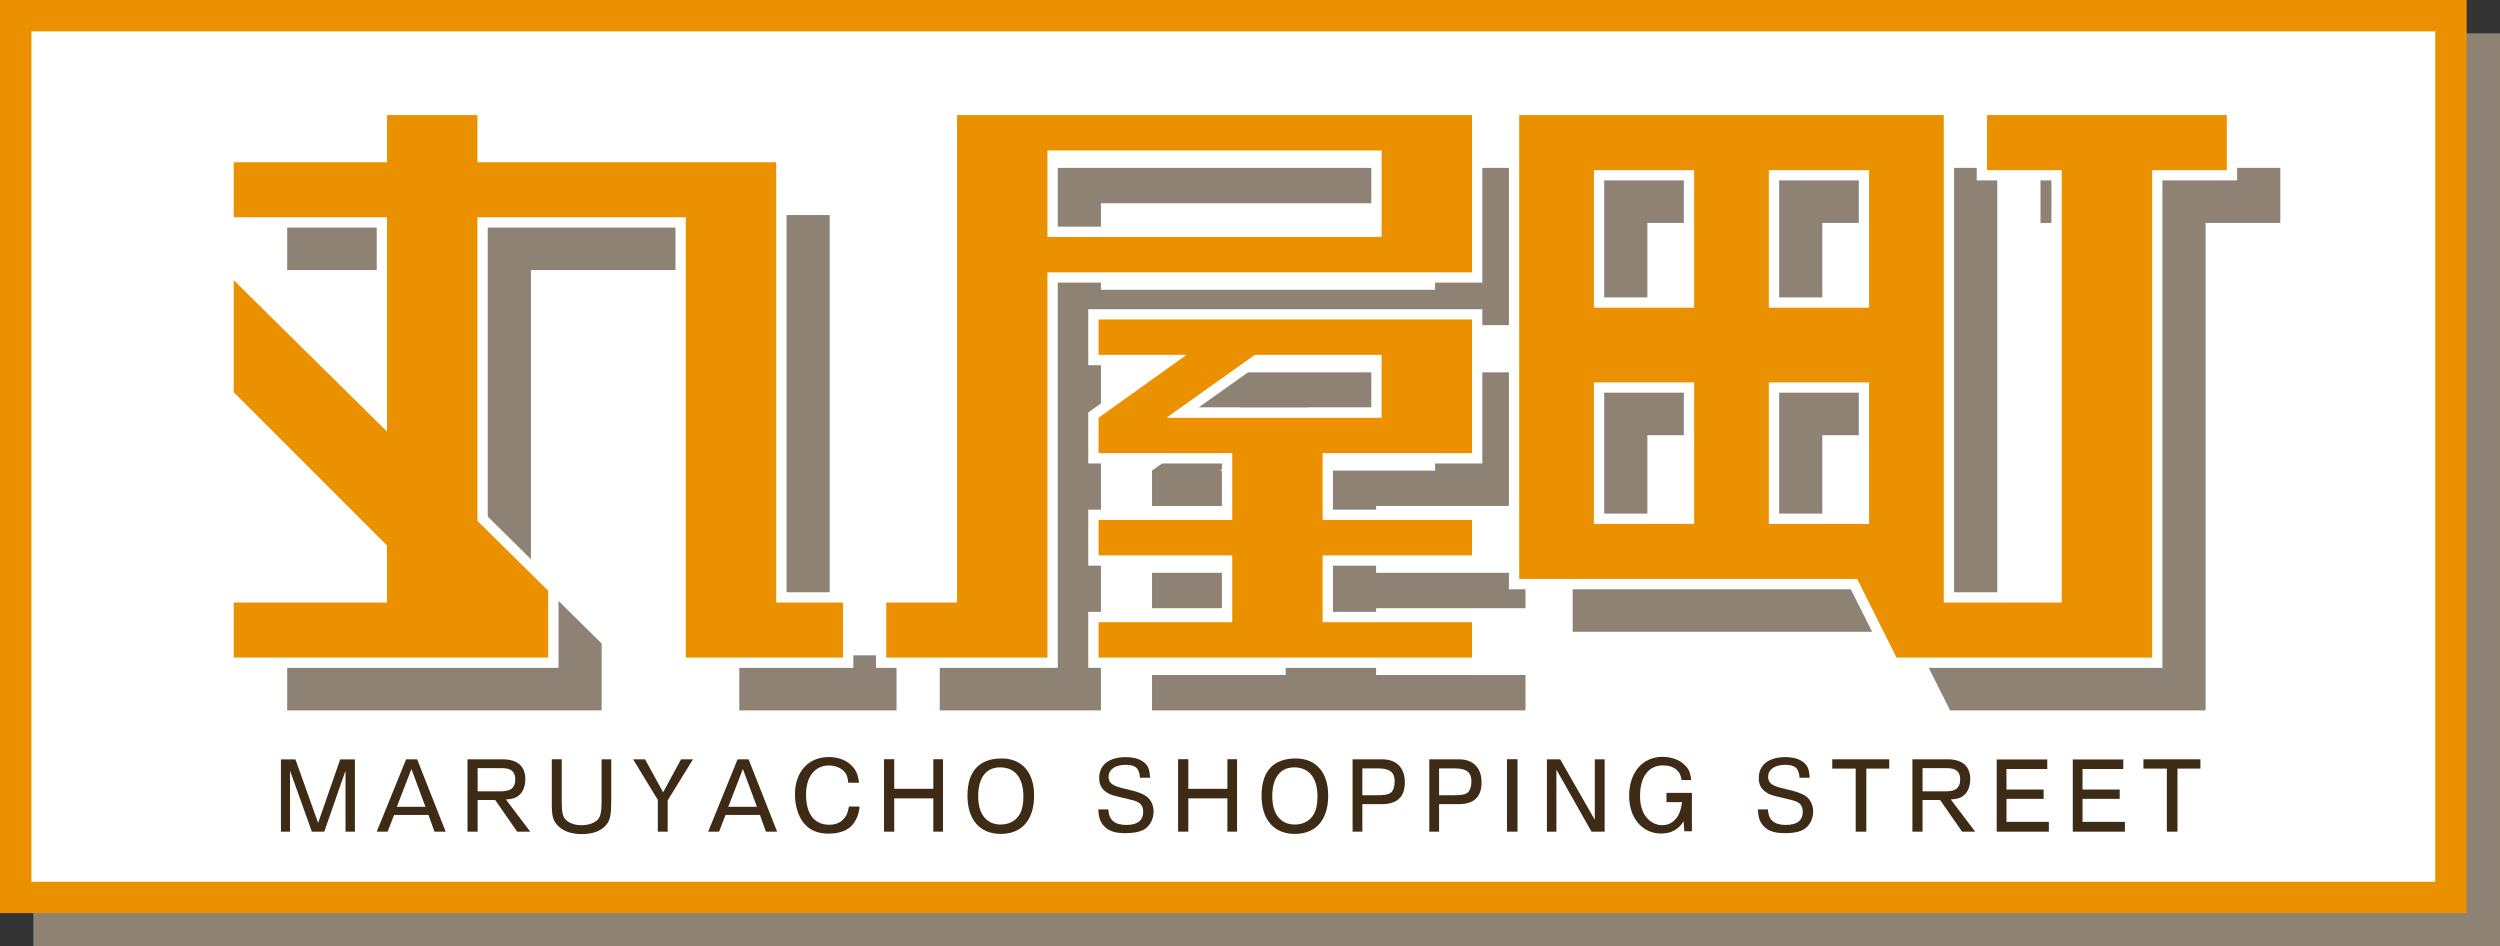
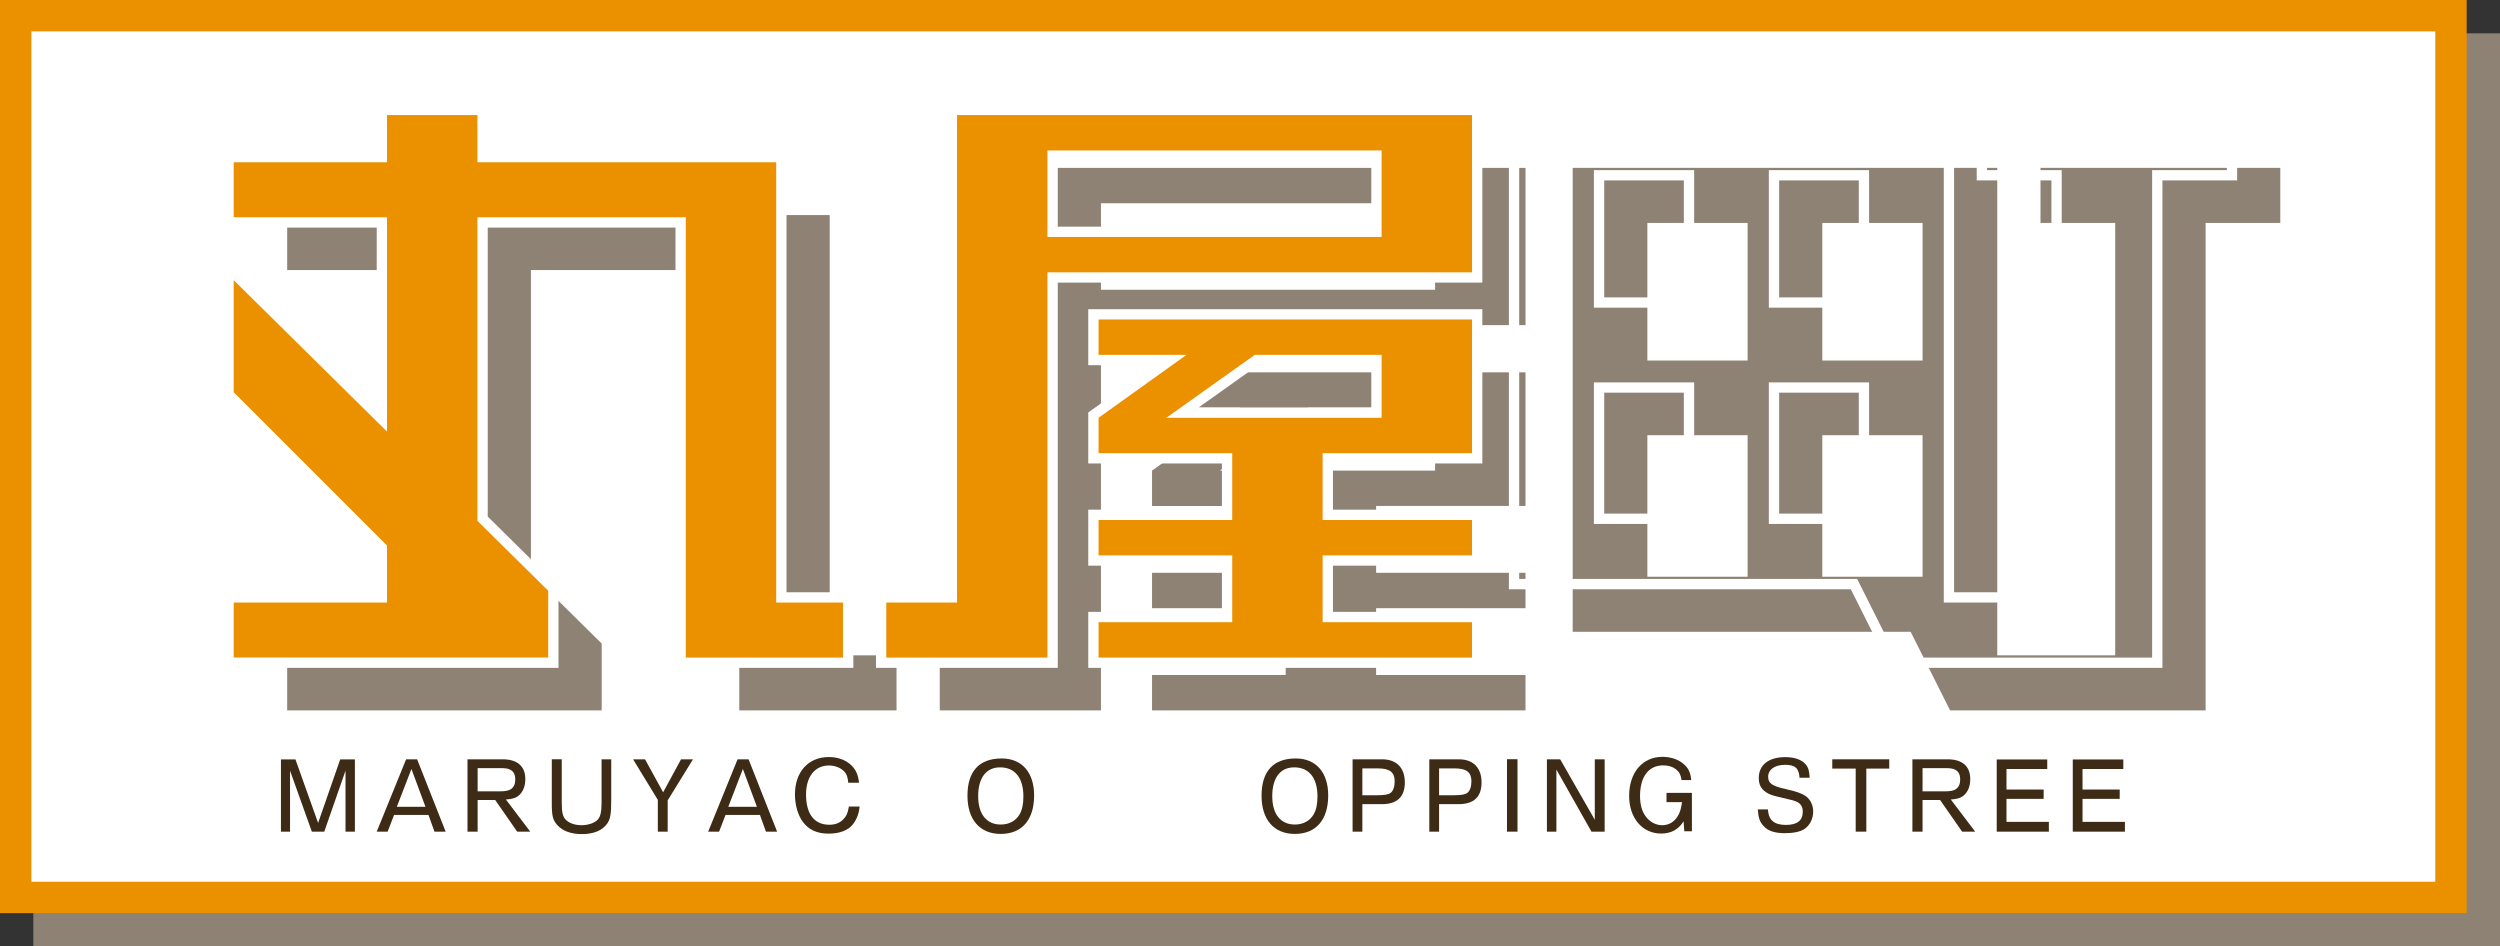
<svg xmlns="http://www.w3.org/2000/svg" id="_レイヤー_2" viewBox="0 0 659.024 249.497">
  <rect x="0" y="0" width="659.024" height="249.497" fill="#333333" stroke="none" />
  <defs>
    <style>.cls-1{fill:#fff;}.cls-2{fill:#eb9100;}.cls-3{fill:#8e8274;}.cls-4{fill:#3e2b15;}</style>
  </defs>
  <g id="_レイヤー_1-2">
    <g>
      <rect class="cls-3" x="8.784" y="8.784" width="650.24" height="240.713" />
      <g>
        <rect class="cls-1" x="4.141" y="4.141" width="641.958" height="232.43" />
        <path class="cls-2" d="m641.958,8.283v224.148H8.283V8.283h633.675m8.283-8.283H0v240.713h650.24V0h0Z" />
      </g>
      <path class="cls-4" d="m89.68,200.186h3.874v19.045h-2.475v-16.071l-5.599,16.071h-3.274l-5.749-16.071v16.071h-2.399v-19.045h3.824l5.974,16.745,5.824-16.745Z" />
      <path class="cls-4" d="m109.957,200.16l7.523,19.07h-2.949l-1.575-4.398h-9.073l-1.7,4.398h-2.874l7.748-19.07h2.899Zm2.199,12.521l-3.699-9.972-3.849,9.972h7.548Z" />
      <path class="cls-4" d="m139.78,219.231h-3.449l-5.798-8.348h-4.624v8.348h-2.674v-19.07h9.272c3.874,0,5.974,1.824,5.974,5.224,0,1.8-.575,3.299-1.625,4.224-.85.75-1.725,1.025-3.499,1.15l6.423,8.473Zm-8.048-10.622c1.525,0,2.425-.2,3.024-.625.725-.55,1.075-1.375,1.075-2.5,0-2.074-1.1-2.999-3.524-2.999h-6.398v6.124h5.823Z" />
      <path class="cls-4" d="m148.082,200.16v11.247c0,2.774.25,3.824,1.075,4.699.85.875,2.399,1.425,4.124,1.425,1.825,0,3.524-.601,4.324-1.5.7-.8.975-2.1.975-4.624v-11.247h2.549v10.572c0,3.824-.225,5.124-1.024,6.323-1.275,1.85-3.574,2.824-6.699,2.824-2.874,0-5.074-.8-6.523-2.399-1.125-1.274-1.424-2.399-1.424-5.573v-11.747h2.624Z" />
      <path class="cls-4" d="m170.033,200.16l4.774,8.698,4.724-8.698h3.149l-6.673,10.822v8.248h-2.599v-8.373l-6.523-10.697h3.149Z" />
      <path class="cls-4" d="m197.331,200.16l7.523,19.07h-2.949l-1.575-4.398h-9.073l-1.7,4.398h-2.874l7.748-19.07h2.899Zm2.199,12.521l-3.699-9.972-3.849,9.972h7.548Z" />
      <path class="cls-4" d="m226.603,212.608c-.175,1.85-.725,3.299-1.7,4.599-1.275,1.675-3.524,2.549-6.523,2.549-2.974,0-5.199-1.024-6.723-3.074-1.325-1.799-2.1-4.474-2.1-7.272,0-5.949,3.549-9.848,8.923-9.848,2.324,0,4.374.725,5.798,2.049,1.325,1.225,1.9,2.475,2.175,4.725h-2.85c-.1-1.475-.425-2.325-1.175-3.074-.875-.9-2.399-1.475-3.899-1.475-3.724,0-6.048,2.949-6.048,7.647,0,5.149,2.174,7.974,6.124,7.974,1.5,0,2.674-.425,3.574-1.3.899-.875,1.299-1.725,1.6-3.499h2.824Z" />
-       <path class="cls-4" d="m233.033,200.135h2.699v7.799h10.297v-7.799h2.549v19.096h-2.549v-8.772h-10.297v8.772h-2.699v-19.096Z" />
      <path class="cls-4" d="m272.603,209.683c0,6.448-3.224,10.147-8.798,10.147-5.499,0-8.773-3.749-8.773-10.072,0-6.448,3.099-9.822,9.023-9.822,5.324,0,8.548,3.674,8.548,9.747Zm-14.747.2c0,4.724,2.2,7.473,5.949,7.473,2.174,0,3.949-.949,4.949-2.648.675-1.125,1.024-2.75,1.024-4.725,0-4.924-2.224-7.698-6.148-7.698-3.674,0-5.773,2.774-5.773,7.599Z" />
-       <path class="cls-4" d="m292.156,213.357c.15,1.6.475,2.425,1.3,3.125.75.649,1.924.975,3.424.975,3,0,4.474-1.149,4.474-3.499,0-1.2-.475-2.024-1.425-2.524-.675-.351-1.325-.525-3.824-1.1-2.95-.675-3.475-.851-4.474-1.525-1.275-.874-1.875-2.024-1.875-3.698,0-3.475,2.599-5.524,6.998-5.524,2.325,0,4.149.601,5.224,1.75.8.85,1.075,1.725,1.2,3.674h-2.674c-.15-2.475-1.175-3.399-3.75-3.399-2.774,0-4.523,1.225-4.523,3.175,0,1.699,1.075,2.449,4.648,3.224,2.725.601,4.274,1.15,5.324,1.9,1.175.85,1.9,2.374,1.9,3.999,0,1.924-.9,3.724-2.35,4.648-1.1.7-2.849,1.075-5.099,1.075-2.725,0-4.499-.601-5.649-1.9-1-1.1-1.35-2.149-1.5-4.374h2.649Z" />
-       <path class="cls-4" d="m310.556,200.135h2.699v7.799h10.297v-7.799h2.549v19.096h-2.549v-8.772h-10.297v8.772h-2.699v-19.096Z" />
      <path class="cls-4" d="m350.127,209.683c0,6.448-3.225,10.147-8.798,10.147-5.499,0-8.773-3.749-8.773-10.072,0-6.448,3.1-9.822,9.023-9.822,5.323,0,8.548,3.674,8.548,9.747Zm-14.747.2c0,4.724,2.2,7.473,5.949,7.473,2.174,0,3.948-.949,4.948-2.648.675-1.125,1.025-2.75,1.025-4.725,0-4.924-2.225-7.698-6.149-7.698-3.674,0-5.773,2.774-5.773,7.599Z" />
      <path class="cls-4" d="m356.555,200.16h7.773c3.799,0,5.999,2.225,5.999,6.099,0,3.799-2.025,5.724-6.049,5.724h-5.149v7.248h-2.574v-19.07Zm6.424,9.473c1.999,0,2.999-.175,3.599-.625.675-.5,1.075-1.649,1.075-3.049,0-2.375-1.3-3.399-4.35-3.399h-4.174v7.073h3.85Z" />
      <path class="cls-4" d="m376.78,200.16h7.773c3.799,0,5.999,2.225,5.999,6.099,0,3.799-2.025,5.724-6.049,5.724h-5.148v7.248h-2.575v-19.07Zm6.424,9.473c1.999,0,2.999-.175,3.599-.625.675-.5,1.075-1.649,1.075-3.049,0-2.375-1.3-3.399-4.349-3.399h-4.174v7.073h3.849Z" />
      <path class="cls-4" d="m397.256,200.135h2.774v19.096h-2.774v-19.096Z" />
      <path class="cls-4" d="m423.002,200.16v19.07h-3.475l-9.247-16.371v16.371h-2.5v-19.07h3.5l9.122,15.946v-15.946h2.6Z" />
      <path class="cls-4" d="m439.303,209.008h6.698v10.123h-1.999l-.2-2.625c-1.324,2.149-3.274,3.225-5.923,3.225-4.949,0-8.424-4.1-8.424-9.923,0-6.173,3.524-10.297,8.773-10.297,2.299,0,4.424.749,5.799,2.074,1.149,1.074,1.6,2.124,1.799,4.049h-2.549c-.226-1.375-.55-2.05-1.375-2.749-.85-.726-2.074-1.125-3.474-1.125-3.85,0-6.099,2.999-6.099,8.073,0,2.324.524,4.174,1.6,5.523,1.05,1.375,2.624,2.175,4.249,2.175,1.699,0,3.124-.825,4.049-2.325.625-.999.899-1.899,1.175-3.749h-4.1v-2.449Z" />
      <path class="cls-4" d="m466.029,213.357c.15,1.6.475,2.425,1.3,3.125.75.649,1.925.975,3.424.975,2.999,0,4.474-1.149,4.474-3.499,0-1.2-.475-2.024-1.424-2.524-.675-.351-1.325-.525-3.824-1.1-2.949-.675-3.475-.851-4.474-1.525-1.275-.874-1.875-2.024-1.875-3.698,0-3.475,2.6-5.524,6.998-5.524,2.324,0,4.149.601,5.224,1.75.8.85,1.075,1.725,1.2,3.674h-2.675c-.149-2.475-1.175-3.399-3.749-3.399-2.774,0-4.523,1.225-4.523,3.175,0,1.699,1.074,2.449,4.648,3.224,2.725.601,4.274,1.15,5.324,1.9,1.175.85,1.899,2.374,1.899,3.999,0,1.924-.9,3.724-2.35,4.648-1.1.7-2.85,1.075-5.099,1.075-2.725,0-4.499-.601-5.648-1.9-1-1.1-1.35-2.149-1.5-4.374h2.649Z" />
      <path class="cls-4" d="m483.006,200.16h15.021v2.449h-6.048v16.621h-2.8v-16.621h-6.173v-2.449Z" />
      <path class="cls-4" d="m520.675,219.231h-3.449l-5.798-8.348h-4.624v8.348h-2.675v-19.07h9.273c3.874,0,5.974,1.824,5.974,5.224,0,1.8-.575,3.299-1.625,4.224-.85.75-1.725,1.025-3.499,1.15l6.423,8.473Zm-8.048-10.622c1.524,0,2.425-.2,3.024-.625.725-.55,1.075-1.375,1.075-2.5,0-2.074-1.101-2.999-3.524-2.999h-6.398v6.124h5.823Z" />
      <path class="cls-4" d="m539.676,200.21v2.5h-10.747v5.423h9.797v2.45h-9.797v6.073h11.172v2.574h-13.747v-19.021h13.322Z" />
      <path class="cls-4" d="m559.725,200.21v2.5h-10.747v5.423h9.797v2.45h-9.797v6.073h11.172v2.574h-13.747v-19.021h13.322Z" />
-       <path class="cls-4" d="m565.029,200.16h15.021v2.449h-6.048v16.621h-2.8v-16.621h-6.173v-2.449Z" />
      <path id="_パス_1" class="cls-3" d="m218.714,172.759V56.693h-78.758v-12.436h-23.835v12.436h-40.416v14.508h40.416v56.491l-40.416-39.911v29.535l40.416,40.416v15.026h-40.416v14.508h82.905v-17.617l-18.653-18.421v-80.028h54.926v116.065h41.452v-14.508h-17.62Z" />
      <path id="_パス_2" class="cls-3" d="m303.69,98.145v9.326h23.17l-23.17,16.581v9.326h35.234v17.617h-35.234v9.324h35.234v17.617h-35.234v9.326h98.448v-9.326h-39.379v-17.617h39.379v-9.326h-39.379v-17.615h39.379v-35.234h-98.448Zm74.614,25.908h-56.738l23.299-16.581h33.439v16.581Z" />
      <path id="_パス_3" class="cls-3" d="m266.383,44.257v128.501h-18.653v14.508h42.489v-101.557h111.921v-41.452h-135.756Zm111.924,32.125h-88.088v-22.801h88.088v22.801Z" />
      <path id="_パス_4" class="cls-3" d="m601.108,44.257h-63.214v14.508h19.69v113.993h-31.089V44.257h-111.92v122.284h89.089l10.396,20.726h67.36V58.766h19.69l-.001-14.508Zm-94.304,50.775h-26.426v-36.27h26.426v36.27Zm-72.541-36.27h26.426v36.27h-26.426v-36.27Zm0,55.96h26.426v37.312h-26.426v-37.312Zm46.115,37.307v-37.303h26.426v37.308l-26.426-.005Z" />
      <path class="cls-2" d="m223.591,174.701h-44.168V58.635h-52.208v78.103l18.25,18.022.404.399v19.542H60.249v-17.224h40.416v-13.106l-40.018-40.018-.398-.398v-33.346l2.312,2.283,38.104,37.628v-51.885h-40.416v-17.224h40.416v-12.436h26.55v12.436h78.759v116.066h17.617v17.224Z" />
      <path class="cls-1" d="m222.233,173.343v-14.508h-17.617V42.769h-78.759v-12.436h-23.835v12.436h-40.416v14.508h40.416v56.491l-40.416-39.911v29.535l40.416,40.416v15.026h-40.416v14.508h82.904v-17.617l-18.654-18.42V57.277h54.924v116.066h41.452m2.716,2.716h-46.883V59.993h-49.493v76.178l17.846,17.623.807.797v21.468H58.891v-19.939h40.416v-11.186l-39.62-39.62-.795-.795v-37.158l4.624,4.566,35.792,35.345v-47.278h-40.416v-19.939h40.416v-12.436h29.266v12.436h78.759v116.066h17.617v19.939Z" />
      <path class="cls-2" d="m389.399,174.701h-101.164v-12.042h35.234v-14.902h-35.234v-12.042h35.234v-14.902h-35.234v-11.382l.568-.406,19.73-14.119h-20.298v-12.042h101.164v37.95h-39.379v14.902h39.379v12.042h-39.379v14.902h39.379v12.042Zm-77.681-65.93h51.131v-13.865h-31.648l-19.483,13.865Z" />
      <path class="cls-1" d="m289.592,84.221v9.327h23.171l-23.171,16.581v9.327h35.234v17.617h-35.234v9.327h35.234v17.617h-35.234v9.327h98.449v-9.327h-39.379v-17.617h39.379v-9.327h-39.379v-17.617h39.379v-35.234h-98.449m74.614,25.908h-56.739l23.299-16.581h33.439v16.581m-77.329-28.623h103.88v40.665h-39.379v12.186h39.379v14.758h-39.379v12.186h39.379v14.758h-103.88v-14.758h35.234v-12.186h-35.234v-14.758h35.234v-12.186h-35.234v-13.438l1.135-.812,16.29-11.657h-17.425v-14.758Zm74.614,14.758h-29.856l-15.667,11.15h45.523v-11.15Z" />
      <path class="cls-2" d="m277.478,174.701h-45.204v-17.224h18.653V28.976h138.471v44.168h-111.92v101.557Zm0-113.6h85.37v-20.083h-85.37v20.083Z" />
      <path class="cls-1" d="m252.285,30.334v128.501h-18.653v14.508h42.489v-101.557h111.92V30.334h-135.756m111.921,32.125h-88.086v-22.799h88.086v22.799m-114.636-34.841h141.187v46.883h-111.92v101.557h-47.92v-19.939h18.653V27.618Zm111.921,14.758h-82.654v17.367h82.654v-17.367Z" />
-       <path class="cls-2" d="m568.679,174.701h-69.555l-.376-.749-10.021-19.977h-89.609V28.976h114.636v128.501h28.373V46.2h-19.69v-17.224h65.93v17.224h-19.69v128.501Zm-101.04-37.95h23.71v-34.591h-23.71v34.591Zm-46.115,0h23.71v-34.591h-23.71v34.591Zm46.115-56.996h23.71v-33.555h-23.71v33.555Zm-46.115,0h23.71v-33.555h-23.71v33.555Z" />
      <path class="cls-1" d="m400.476,30.334v122.284h89.089l10.396,20.726h67.36V44.842h19.69v-14.508h-63.214v14.508h19.69v113.993h-31.089V30.334h-111.92m46.115,50.779h-26.426v-36.271h26.426v36.271m46.115,0h-26.426v-36.271h26.426v36.271m-46.115,56.996h-26.426v-37.307h26.426v37.307m46.115,0h-26.426v-37.307h26.426v37.307m-94.946-110.491h117.352v128.501h25.658V47.558h-19.69v-19.94h68.646v19.94h-19.69v128.501h-71.751l-.751-1.498-9.645-19.228h-90.129V27.618Zm46.115,19.94h-20.995v30.839h20.995v-30.839Zm46.115,0h-20.995v30.839h20.995v-30.839Zm-46.115,55.96h-20.995v31.875h20.995v-31.875Zm46.115,0h-20.995v31.875h20.995v-31.875Z" />
    </g>
  </g>
</svg>